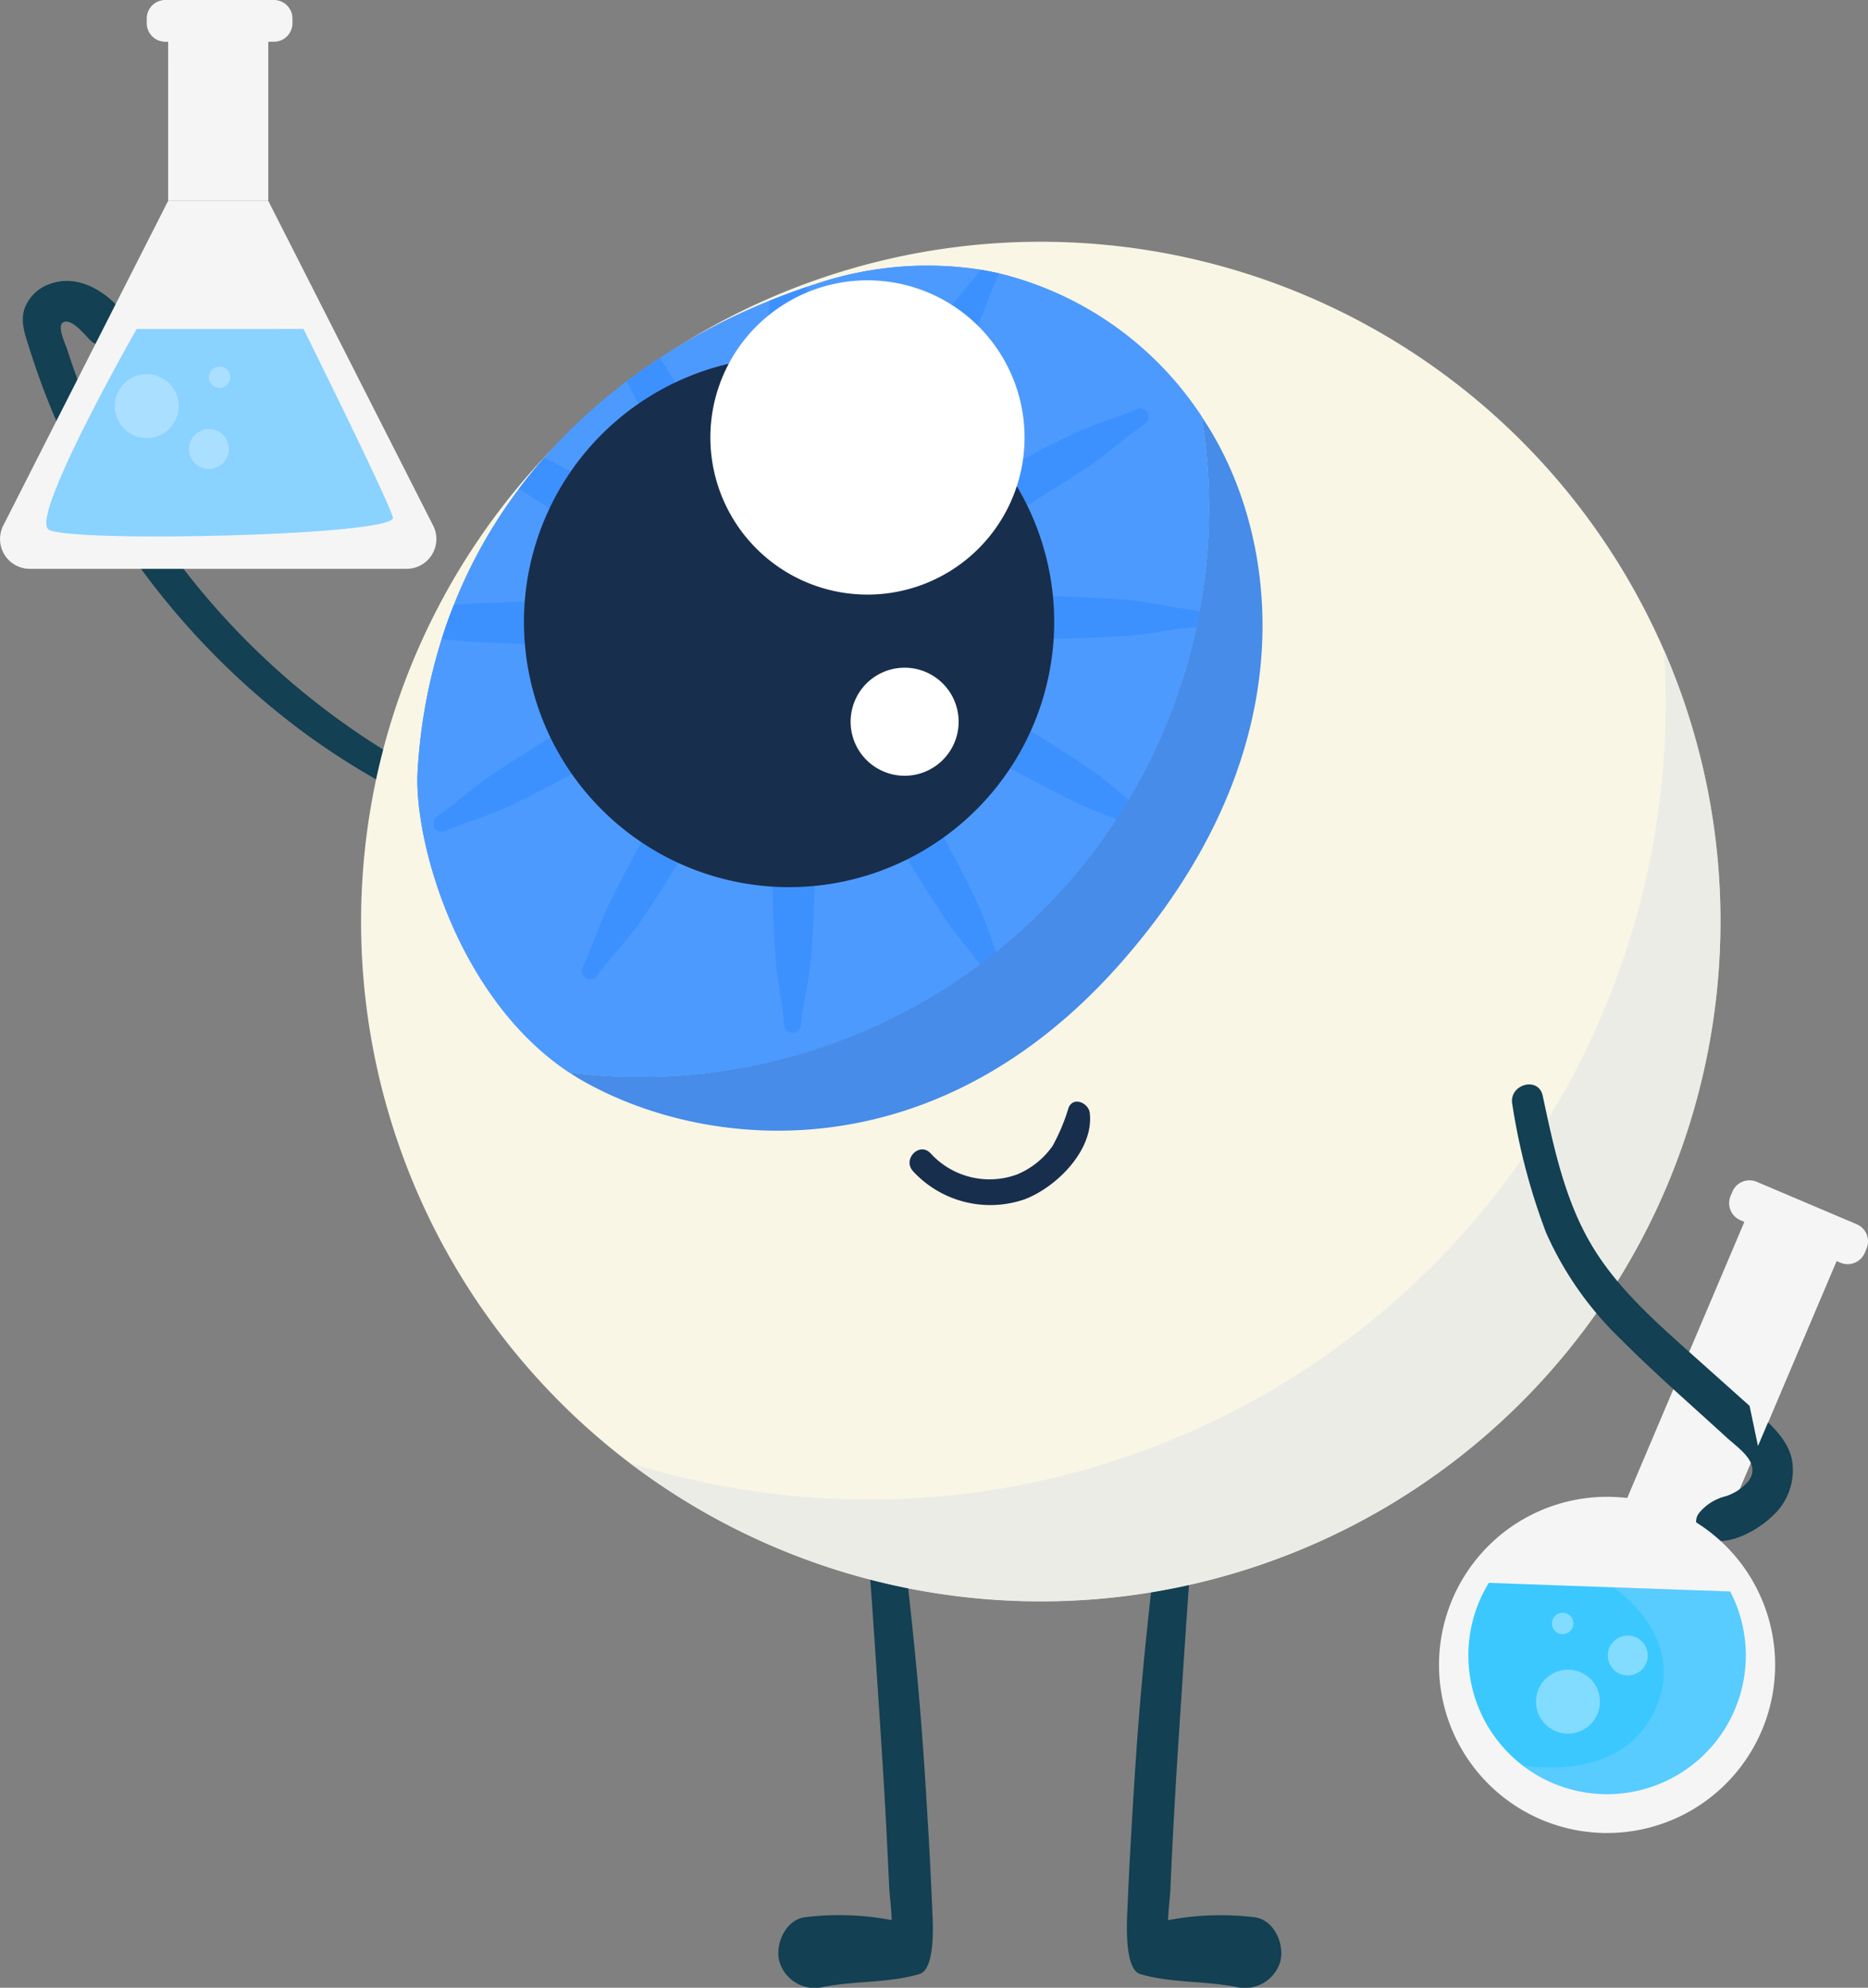
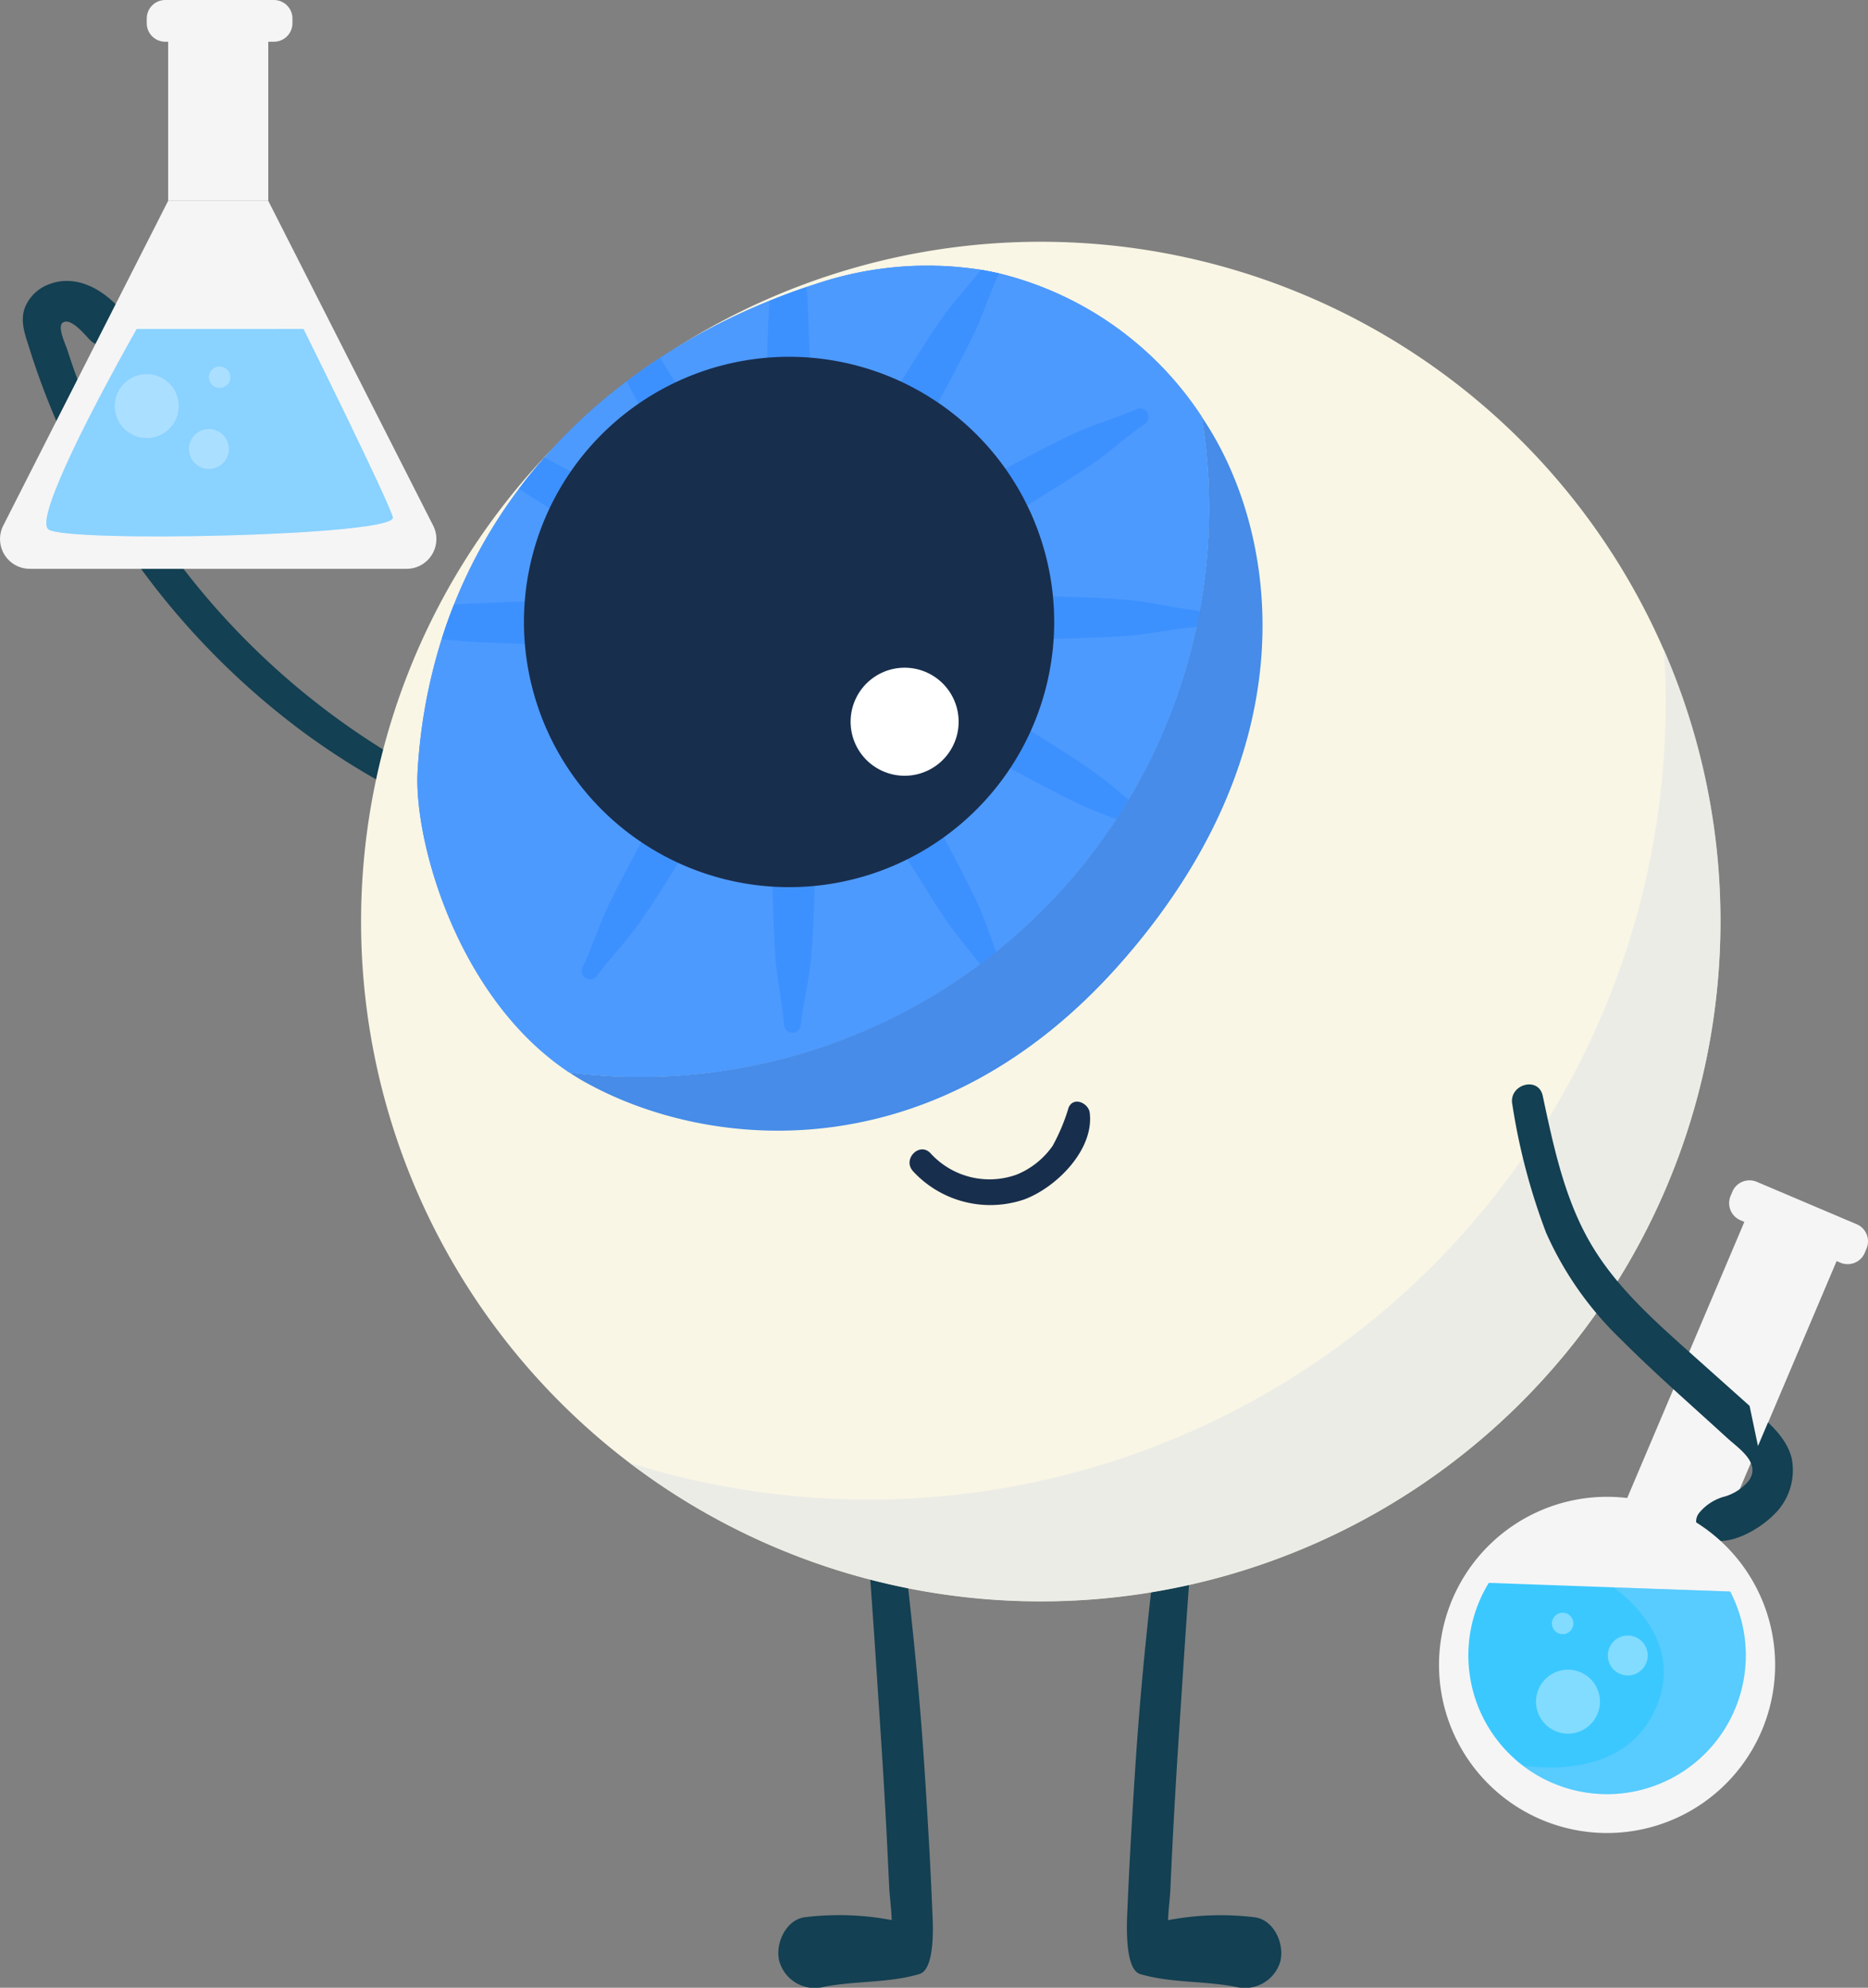
<svg xmlns="http://www.w3.org/2000/svg" id="Groupe_270" data-name="Groupe 270" width="174.589" height="185.74" viewBox="0 0 174.589 185.74">
  <rect x="0" y="0" width="174.589" height="185.74" fill="#808080" stroke="none" />
  <defs>
    <clipPath id="clip-path">
      <rect id="Rectangle_160" data-name="Rectangle 160" width="174.589" height="185.74" fill="none" />
    </clipPath>
    <clipPath id="clip-path-3">
      <rect id="Rectangle_154" data-name="Rectangle 154" width="101.96" height="88.901" fill="none" />
    </clipPath>
    <clipPath id="clip-path-4">
-       <rect id="Rectangle_155" data-name="Rectangle 155" width="9.356" height="10.872" fill="none" />
-     </clipPath>
+       </clipPath>
    <clipPath id="clip-path-5">
      <rect id="Rectangle_156" data-name="Rectangle 156" width="32.39" height="19.384" fill="none" />
    </clipPath>
    <clipPath id="clip-path-6">
      <rect id="Rectangle_157" data-name="Rectangle 157" width="8.337" height="20.252" fill="none" />
    </clipPath>
    <clipPath id="clip-path-7">
      <rect id="Rectangle_158" data-name="Rectangle 158" width="20.836" height="19.322" fill="none" />
    </clipPath>
  </defs>
  <g id="Groupe_269" data-name="Groupe 269" clip-path="url(#clip-path)">
    <g id="Groupe_268" data-name="Groupe 268">
      <g id="Groupe_267" data-name="Groupe 267" clip-path="url(#clip-path)">
        <path id="Tracé_763" data-name="Tracé 763" d="M223.019,447c-2.889.854-6,.62-8.942,1.2a3.442,3.442,0,0,1-4.148-2.356c-.438-1.591.552-3.893,2.355-4.148a26.2,26.2,0,0,1,8.133.264c-.018-1.073-.191-2.191-.234-3.15q-.117-2.518-.243-5.029c-.171-3.354-.378-6.7-.6-10.048-.449-6.785-.869-13.564-1.462-20.337-.183-2.079,2.961-2,3.2,0,.806,6.665,1.567,13.348,2.092,20.04.264,3.347.47,6.7.665,10.048.1,1.675.189,3.353.267,5.029.042.887.081,1.777.117,2.664.03.71.36,5.355-1.2,5.82" transform="translate(-137.08 -262.543)" fill="#134052" />
        <path id="Tracé_764" data-name="Tracé 764" d="M318.123,445.85a3.457,3.457,0,0,1-4.148,2.355c-2.943-.581-6.054-.348-8.942-1.2-1.562-.465-1.223-5.331-1.19-6.116q.058-1.331.12-2.664.121-2.513.272-5.029c.189-3.252.39-6.5.645-9.752.524-6.692,1.286-13.375,2.092-20.04.243-2,3.387-2.077,3.2,0-.6,6.773-1.013,13.552-1.462,20.337q-.346,5.169-.617,10.342-.131,2.518-.24,5.032c-.042.878-.189,1.882-.213,2.853a26.168,26.168,0,0,1,8.128-.264c1.813.258,2.787,2.568,2.352,4.148" transform="translate(-198.467 -262.544)" fill="#134052" />
        <rect id="Rectangle_153" data-name="Rectangle 153" width="9.356" height="17.606" transform="translate(15.716 1.155)" fill="#f5f5f5" />
        <path id="Tracé_765" data-name="Tracé 765" d="M48,123.867A70.647,70.647,0,0,1,12.916,88.931a63.223,63.223,0,0,1-2.592-6.748c-.185-.577-1-2.235-.406-2.588.794-.473,2.147,1.3,2.579,1.7a2.014,2.014,0,0,0,2.846-2.846c-1.623-1.9-4.145-3.384-6.673-2.444a3.843,3.843,0,0,0-2.335,2.248c-.449,1.286.046,2.516.428,3.742a69.99,69.99,0,0,0,6.012,13.786,71.781,71.781,0,0,0,19.5,22.026,68.531,68.531,0,0,0,14.77,8.311c1.281.527,2.222-1.679.95-2.253" transform="translate(-4.023 -49.465)" fill="#134052" />
        <path id="Tracé_766" data-name="Tracé 766" d="M224.078,135.106a63.524,63.524,0,1,1-58.617-69.79c.619.042,1.243.1,1.866.16a63.52,63.52,0,0,1,56.751,69.629" transform="translate(-63.609 -42.56)" fill="#f9f6e5" />
        <g id="Groupe_254" data-name="Groupe 254" transform="translate(58.843 60.728)" opacity="0.73" style="mix-blend-mode: multiply;isolation: isolate">
          <g id="Groupe_253" data-name="Groupe 253">
            <g id="Groupe_252" data-name="Groupe 252" clip-path="url(#clip-path-3)">
              <path id="Tracé_767" data-name="Tracé 767" d="M271.351,206.978a63.532,63.532,0,0,1-101.628,44.14A74.481,74.481,0,0,0,266.4,175.16a63.221,63.221,0,0,1,4.951,31.818" transform="translate(-169.723 -175.16)" fill="#e8e8e8" />
            </g>
          </g>
        </g>
        <path id="Tracé_768" data-name="Tracé 768" d="M186.51,94.277A53.121,53.121,0,0,1,133.389,147.4a53.767,53.767,0,0,1-6.668-.414c-10.5-6.95-14.57-21.751-14.181-28.185a50.7,50.7,0,0,1,2.25-12.32q.517-1.65,1.148-3.219a46.7,46.7,0,0,1,6.06-10.8q1.146-1.533,2.4-2.955a51.308,51.308,0,0,1,7.669-7.1q1.533-1.164,3.132-2.206a59.181,59.181,0,0,1,10.216-5.322q1.735-.706,3.494-1.3c.294-.1.587-.195.881-.288a32.576,32.576,0,0,1,15.38-1.316q.872.144,1.717.339a31.582,31.582,0,0,1,18.937,13.39,53.434,53.434,0,0,1,.686,8.565" transform="translate(-73.506 -46.767)" fill="#468ce8" />
        <path id="Tracé_769" data-name="Tracé 769" d="M186.51,94.277A53.121,53.121,0,0,1,133.389,147.4a53.767,53.767,0,0,1-6.668-.414c-10.5-6.95-14.57-21.751-14.181-28.185a50.7,50.7,0,0,1,2.25-12.32q.517-1.65,1.148-3.219a46.7,46.7,0,0,1,6.06-10.8q1.146-1.533,2.4-2.955a51.308,51.308,0,0,1,7.669-7.1q1.533-1.164,3.132-2.206a59.181,59.181,0,0,1,10.216-5.322q1.735-.706,3.494-1.3c.294-.1.587-.195.881-.288a32.576,32.576,0,0,1,15.38-1.316q.872.144,1.717.339a31.582,31.582,0,0,1,18.937,13.39,53.434,53.434,0,0,1,.686,8.565" transform="translate(-73.506 -46.767)" fill="#4d9aff" />
        <path id="Tracé_770" data-name="Tracé 770" d="M210.5,95.776a2.061,2.061,0,0,1-4.064-.021c-.474-2-.21-4.417-.207-6.476s.093-4.111.165-6.167c.051-1.486.1-2.973.195-4.456q1.735-.706,3.494-1.3c.129,1.924.183,3.848.252,5.775.072,2.059.189,4.115.216,6.174.027,2.077.36,4.435-.051,6.47" transform="translate(-134.681 -50.538)" fill="#3d91ff" />
        <path id="Tracé_771" data-name="Tracé 771" d="M176.029,111.02c-1.412-1.5-2.386-3.722-3.416-5.505s-1.975-3.608-2.94-5.421c-.255-.479-.51-.956-.761-1.435q1.533-1.164,3.132-2.206c.353.561.7,1.124,1.054,1.687,1.091,1.744,2.221,3.467,3.272,5.238s2.529,3.659,3.189,5.625a2.061,2.061,0,0,1-3.53,2.017" transform="translate(-110.35 -63.012)" fill="#3d91ff" />
        <path id="Tracé_772" data-name="Tracé 772" d="M153.189,134c-1.972-.593-3.929-2.029-5.712-3.06s-3.512-2.137-5.257-3.225c-.788-.492-1.573-.983-2.352-1.48q1.146-1.533,2.4-2.955c.647.341,1.291.686,1.939,1.031,1.819.965,3.659,1.894,5.454,2.9,1.813,1.016,4.022,1.906,5.577,3.278a2.062,2.062,0,0,1-2.05,3.512" transform="translate(-91.376 -80.541)" fill="#3d91ff" />
        <path id="Tracé_773" data-name="Tracé 773" d="M138.985,165.356c-2,.47-4.414.207-6.473.207s-4.115-.1-6.167-.165-4.106-.144-6.155-.321c-.372-.033-.743-.075-1.109-.126q.516-1.65,1.148-3.219c2.047-.147,4.088-.2,6.138-.276s4.115-.189,6.173-.219c2.077-.027,4.435-.356,6.467.051a2.062,2.062,0,0,1-.021,4.067" transform="translate(-77.795 -105.238)" fill="#3d91ff" />
-         <path id="Tracé_774" data-name="Tracé 774" d="M117.841,195.517c1.97-.871,4.035-1.423,6-2.341,1.865-.871,3.676-1.833,5.492-2.8s3.642-1.913,5.422-2.94,4.005-2.007,5.5-3.417a2.061,2.061,0,0,0-2.015-3.531c-1.967.662-3.844,2.128-5.628,3.19-1.769,1.053-3.493,2.183-5.238,3.274s-3.492,2.166-5.2,3.318c-1.789,1.209-3.343,2.686-5.115,3.892a.79.79,0,0,0,.773,1.354" transform="translate(-76.279 -117.827)" fill="#3d91ff" />
        <path id="Tracé_775" data-name="Tracé 775" d="M158.179,217.936c1.27-1.739,2.783-3.249,4.026-5.027,1.179-1.686,2.267-3.425,3.356-5.171s2.2-3.477,3.225-5.257,2.465-3.741,3.059-5.712a2.062,2.062,0,0,0-3.51-2.051c-1.372,1.557-2.265,3.765-3.278,5.577-1.005,1.8-1.934,3.637-2.9,5.454s-1.941,3.622-2.841,5.472c-.945,1.941-1.552,4-2.484,5.928a.79.79,0,0,0,1.347.787" transform="translate(-102.411 -126.709)" fill="#3d91ff" />
        <path id="Tracé_776" data-name="Tracé 776" d="M210.179,225.778c.23-2.142.785-4.205.973-6.367.178-2.05.251-4.1.321-6.156s.164-4.11.165-6.165.265-4.472-.207-6.476a2.062,2.062,0,0,0-4.065-.02c-.41,2.034-.079,4.393-.051,6.468.028,2.058.144,4.116.217,6.173s.13,4.107.275,6.159c.153,2.153.654,4.238.813,6.376a.79.79,0,0,0,1.559.008" transform="translate(-135.339 -129.932)" fill="#3d91ff" />
        <path id="Tracé_777" data-name="Tracé 777" d="M241.593,216.87c-.871-1.97-1.423-4.035-2.341-6-.871-1.865-1.833-3.676-2.8-5.492s-1.913-3.642-2.94-5.422-2.006-4.005-3.417-5.5a2.061,2.061,0,0,0-3.531,2.015c.662,1.967,2.128,3.843,3.19,5.627s2.183,3.493,3.274,5.238,2.166,3.492,3.318,5.2c1.209,1.789,2.686,3.343,3.892,5.115a.79.79,0,0,0,1.354-.773" transform="translate(-147.928 -126.559)" fill="#3d91ff" />
        <path id="Tracé_778" data-name="Tracé 778" d="M264.012,193.56c-1.739-1.27-3.249-2.782-5.027-4.026-1.686-1.179-3.425-2.267-5.171-3.356s-3.477-2.2-5.257-3.225-3.741-2.466-5.712-3.059a2.062,2.062,0,0,0-2.051,3.51c1.557,1.373,3.765,2.265,5.577,3.279,1.8,1.005,3.637,1.934,5.454,2.9s3.622,1.941,5.472,2.841c1.941.944,4,1.553,5.929,2.484a.79.79,0,0,0,.786-1.347" transform="translate(-156.81 -117.457)" fill="#3d91ff" />
        <path id="Tracé_779" data-name="Tracé 779" d="M271.854,161.614c-2.142-.23-4.205-.785-6.367-.973-2.05-.178-4.1-.251-6.156-.321s-4.11-.164-6.165-.165-4.472-.265-6.476.207a2.062,2.062,0,0,0-.02,4.065c2.034.41,4.393.079,6.468.051,2.058-.028,4.116-.144,6.173-.216s4.107-.13,6.159-.276c2.153-.153,4.238-.654,6.376-.813a.79.79,0,0,0,.008-1.559" transform="translate(-160.034 -104.581)" fill="#3d91ff" />
        <path id="Tracé_780" data-name="Tracé 780" d="M262.946,110.081c-1.97.871-4.035,1.423-6,2.341-1.865.871-3.676,1.833-5.492,2.8s-3.642,1.913-5.422,2.94-4.005,2.007-5.5,3.417a2.061,2.061,0,0,0,2.015,3.531c1.967-.662,3.844-2.128,5.628-3.19,1.769-1.053,3.493-2.182,5.238-3.274s3.492-2.166,5.2-3.318c1.789-1.209,3.343-2.686,5.115-3.892a.79.79,0,0,0-.773-1.354" transform="translate(-156.661 -71.874)" fill="#3d91ff" />
        <path id="Tracé_781" data-name="Tracé 781" d="M240.939,73.072c-.908,1.9-1.51,3.923-2.439,5.832-.9,1.849-1.876,3.653-2.841,5.472s-1.894,3.656-2.9,5.454-1.906,4.019-3.278,5.574a2.061,2.061,0,0,1-3.509-2.05c.594-1.972,2.029-3.926,3.06-5.712s2.137-3.512,3.225-5.257,2.176-3.485,3.356-5.169c1.112-1.591,2.437-2.964,3.611-4.484q.872.144,1.717.339" transform="translate(-147.558 -47.517)" fill="#3d91ff" />
        <g id="Groupe_257" data-name="Groupe 257" transform="translate(15.716 1.5)" style="mix-blend-mode: multiply;isolation: isolate">
          <g id="Groupe_256" data-name="Groupe 256">
            <g id="Groupe_255" data-name="Groupe 255" clip-path="url(#clip-path-4)">
-               <path id="Tracé_782" data-name="Tracé 782" d="M54.686,4.9V15.2C50.724,8.986,45.33,8.423,45.33,8.423V5.228l.767-.9Z" transform="translate(-45.33 -4.326)" fill="#f5f5f5" />
+               <path id="Tracé_782" data-name="Tracé 782" d="M54.686,4.9V15.2C50.724,8.986,45.33,8.423,45.33,8.423l.767-.9Z" transform="translate(-45.33 -4.326)" fill="#f5f5f5" />
            </g>
          </g>
        </g>
        <path id="Tracé_783" data-name="Tracé 783" d="M190.673,123.465A24.779,24.779,0,1,0,163.51,145.6a24.779,24.779,0,0,0,27.163-22.139" transform="translate(-92.273 -62.83)" fill="#182e4d" />
        <path id="Tracé_784" data-name="Tracé 784" d="M205,163.4c-17.184,19.479-38.209,17.624-49.9,11.181-.552-.3-1.088-.629-1.606-.974a53.762,53.762,0,0,0,6.668.414,53.17,53.17,0,0,0,52.435-61.687q.746,1.111,1.369,2.233c5.784,10.384,8.214,29.357-8.966,48.833" transform="translate(-100.276 -73.386)" fill="#468ce8" />
        <path id="Tracé_785" data-name="Tracé 785" d="M454.9,331.522l-7.552,17.795L441.85,362.26l-8.61-3.656,13.045-30.739,2.826,1.2Z" transform="translate(-283.037 -214.195)" fill="#f5f5f5" />
        <path id="Tracé_786" data-name="Tracé 786" d="M38,88.506H2.787A2.783,2.783,0,0,1,.305,84.462L15.717,54.116h9.354L40.482,84.462A2.783,2.783,0,0,1,38,88.506" transform="translate(0 -35.354)" fill="#f5f5f5" />
        <path id="Tracé_787" data-name="Tracé 787" d="M407.632,294.12a58.736,58.736,0,0,0,3.159,12.011,31.462,31.462,0,0,0,7.021,9.99c3.162,3.174,6.562,6.125,9.863,9.152,1.11,1.018,3.238,2.358,2.058,4.034a4.644,4.644,0,0,1-2.169,1.451,4.63,4.63,0,0,0-2.482,1.572c-.7.912.094,2.158,1,2.461,1.92.64,4.64-.953,5.975-2.292a5.749,5.749,0,0,0,1.687-5.3c-.54-2.119-2.385-3.5-3.935-4.889q-2.945-2.63-5.89-5.261c-3.453-3.088-6.933-6.244-9.207-10.341-2.286-4.119-3.259-8.809-4.236-13.371-.4-1.867-3.19-1.065-2.845.784" transform="translate(-266.288 -190.942)" fill="#134052" />
        <path id="Tracé_788" data-name="Tracé 788" d="M419.346,419.13a15.707,15.707,0,1,0-15.707,15.707,15.707,15.707,0,0,0,15.707-15.707" transform="translate(-253.437 -263.557)" fill="#f5f5f5" />
-         <path id="Tracé_789" data-name="Tracé 789" d="M220.788,91.727a14.682,14.682,0,1,0-16.095,13.118,14.682,14.682,0,0,0,16.095-13.118" transform="translate(-125.106 -49.361)" fill="#fff" />
        <path id="Tracé_790" data-name="Tracé 790" d="M239.376,185.517a5.048,5.048,0,1,0-5.534,4.511,5.048,5.048,0,0,0,5.534-4.511" transform="translate(-149.805 -117.566)" fill="#fff" />
        <path id="Tracé_791" data-name="Tracé 791" d="M44.874,106.265c.47,1.732-30.45,2.388-32.183,1.13-.44-.321-.123-1.693.6-3.563,2.1-5.463,7.642-15.167,7.642-15.167H36.525s7.876,15.868,8.349,17.6" transform="translate(-8.16 -57.925)" fill="#8ad2ff" />
        <path id="Tracé_792" data-name="Tracé 792" d="M415.378,444.564a12.965,12.965,0,0,1-17.627-17.951l11.667.419,10.893.39a12.962,12.962,0,0,1-4.933,17.142" transform="translate(-258.603 -278.707)" fill="#3bc8ff" />
        <g id="Groupe_260" data-name="Groupe 260" transform="translate(4.33 30.74)" opacity="0.37" style="mix-blend-mode: multiply;isolation: isolate">
          <g id="Groupe_259" data-name="Groupe 259">
            <g id="Groupe_258" data-name="Groupe 258" clip-path="url(#clip-path-5)">
              <path id="Tracé_793" data-name="Tracé 793" d="M44.874,106.265c.47,1.732-30.45,2.388-32.183,1.13-.44-.321-.123-1.693.6-3.563,2.976.51,13.465,1.879,17.858-3.165,3.084-3.539,3.222-8.553,2.835-12h2.541s7.876,15.868,8.349,17.6" transform="translate(-12.49 -88.665)" fill="#8ad2ff" />
            </g>
          </g>
        </g>
        <path id="Tracé_794" data-name="Tracé 794" d="M41.294,3.9H51.444a1.734,1.734,0,0,0,1.734-1.734v-.43A1.734,1.734,0,0,0,51.444,0H41.294A1.734,1.734,0,0,0,39.56,1.734v.43A1.734,1.734,0,0,0,41.294,3.9" transform="translate(-25.845)" fill="#f5f5f5" />
        <path id="Tracé_795" data-name="Tracé 795" d="M36.917,103.82a2.988,2.988,0,1,0-2.988,2.989,2.988,2.988,0,0,0,2.988-2.989" transform="translate(-20.214 -65.874)" fill="#abdfff" />
        <path id="Tracé_796" data-name="Tracé 796" d="M58.318,99.785a1,1,0,1,0-1,1,1,1,0,0,0,1-1" transform="translate(-36.794 -64.537)" fill="#abdfff" />
        <path id="Tracé_797" data-name="Tracé 797" d="M54.671,117.5a1.864,1.864,0,1,0-1.864,1.864,1.864,1.864,0,0,0,1.864-1.864" transform="translate(-33.281 -75.545)" fill="#abdfff" />
        <g id="Groupe_263" data-name="Groupe 263" transform="translate(163.521 114.869)" style="mix-blend-mode: multiply;isolation: isolate">
          <g id="Groupe_262" data-name="Groupe 262">
            <g id="Groupe_261" data-name="Groupe 261" clip-path="url(#clip-path-6)">
              <path id="Tracé_798" data-name="Tracé 798" d="M479.991,333.78l-7.552,17.795-.785-3.755s3.959-10.024,2.553-16.5Z" transform="translate(-471.654 -331.323)" fill="#f5f5f5" />
            </g>
          </g>
        </g>
        <path id="Tracé_799" data-name="Tracé 799" d="M417.973,450.153a2.988,2.988,0,1,0,1.936,3.756,2.988,2.988,0,0,0-1.936-3.756" transform="translate(-270.515 -293.992)" fill="#82dcff" />
        <path id="Tracé_800" data-name="Tracé 800" d="M419.687,434.718a1,1,0,1,0,.647,1.256,1,1,0,0,0-.647-1.256" transform="translate(-273.331 -283.971)" fill="#82dcff" />
        <path id="Tracé_801" data-name="Tracé 801" d="M435.867,440.9a1.864,1.864,0,1,0,1.208,2.343,1.864,1.864,0,0,0-1.208-2.343" transform="translate(-283.163 -287.983)" fill="#82dcff" />
        <g id="Groupe_266" data-name="Groupe 266" transform="translate(142.331 148.326)" opacity="0.37" style="mix-blend-mode: multiply;isolation: isolate">
          <g id="Groupe_265" data-name="Groupe 265">
            <g id="Groupe_264" data-name="Groupe 264" clip-path="url(#clip-path-7)">
              <path id="Tracé_802" data-name="Tracé 802" d="M424.979,445.354a12.968,12.968,0,0,1-14.445-.872c3.464.443,9.458.356,12.125-4.753,3.207-6.146-1.828-10.573-3.641-11.906l10.893.39a12.962,12.962,0,0,1-4.933,17.142" transform="translate(-410.534 -427.823)" fill="#8ad2ff" />
            </g>
          </g>
        </g>
        <path id="Tracé_803" data-name="Tracé 803" d="M467.194,321.86l9.344,3.966a1.734,1.734,0,0,0,2.274-.919l.168-.4a1.734,1.734,0,0,0-.919-2.273l-9.344-3.966a1.734,1.734,0,0,0-2.273.918l-.168.4a1.734,1.734,0,0,0,.919,2.273" transform="translate(-304.528 -207.838)" fill="#f5f5f5" />
        <path id="Tracé_804" data-name="Tracé 804" d="M245.514,303.426a9.828,9.828,0,0,0,10.386,2.641c2.971-1.09,6.56-4.626,6.132-8.1-.112-.91-1.511-1.547-1.972-.491a18.144,18.144,0,0,1-1.5,3.589,7.611,7.611,0,0,1-3.338,2.67,7.456,7.456,0,0,1-8.072-1.988c-1.038-1.1-2.655.576-1.634,1.674" transform="translate(-160.182 -193.986)" fill="#182e4d" />
      </g>
    </g>
  </g>
</svg>